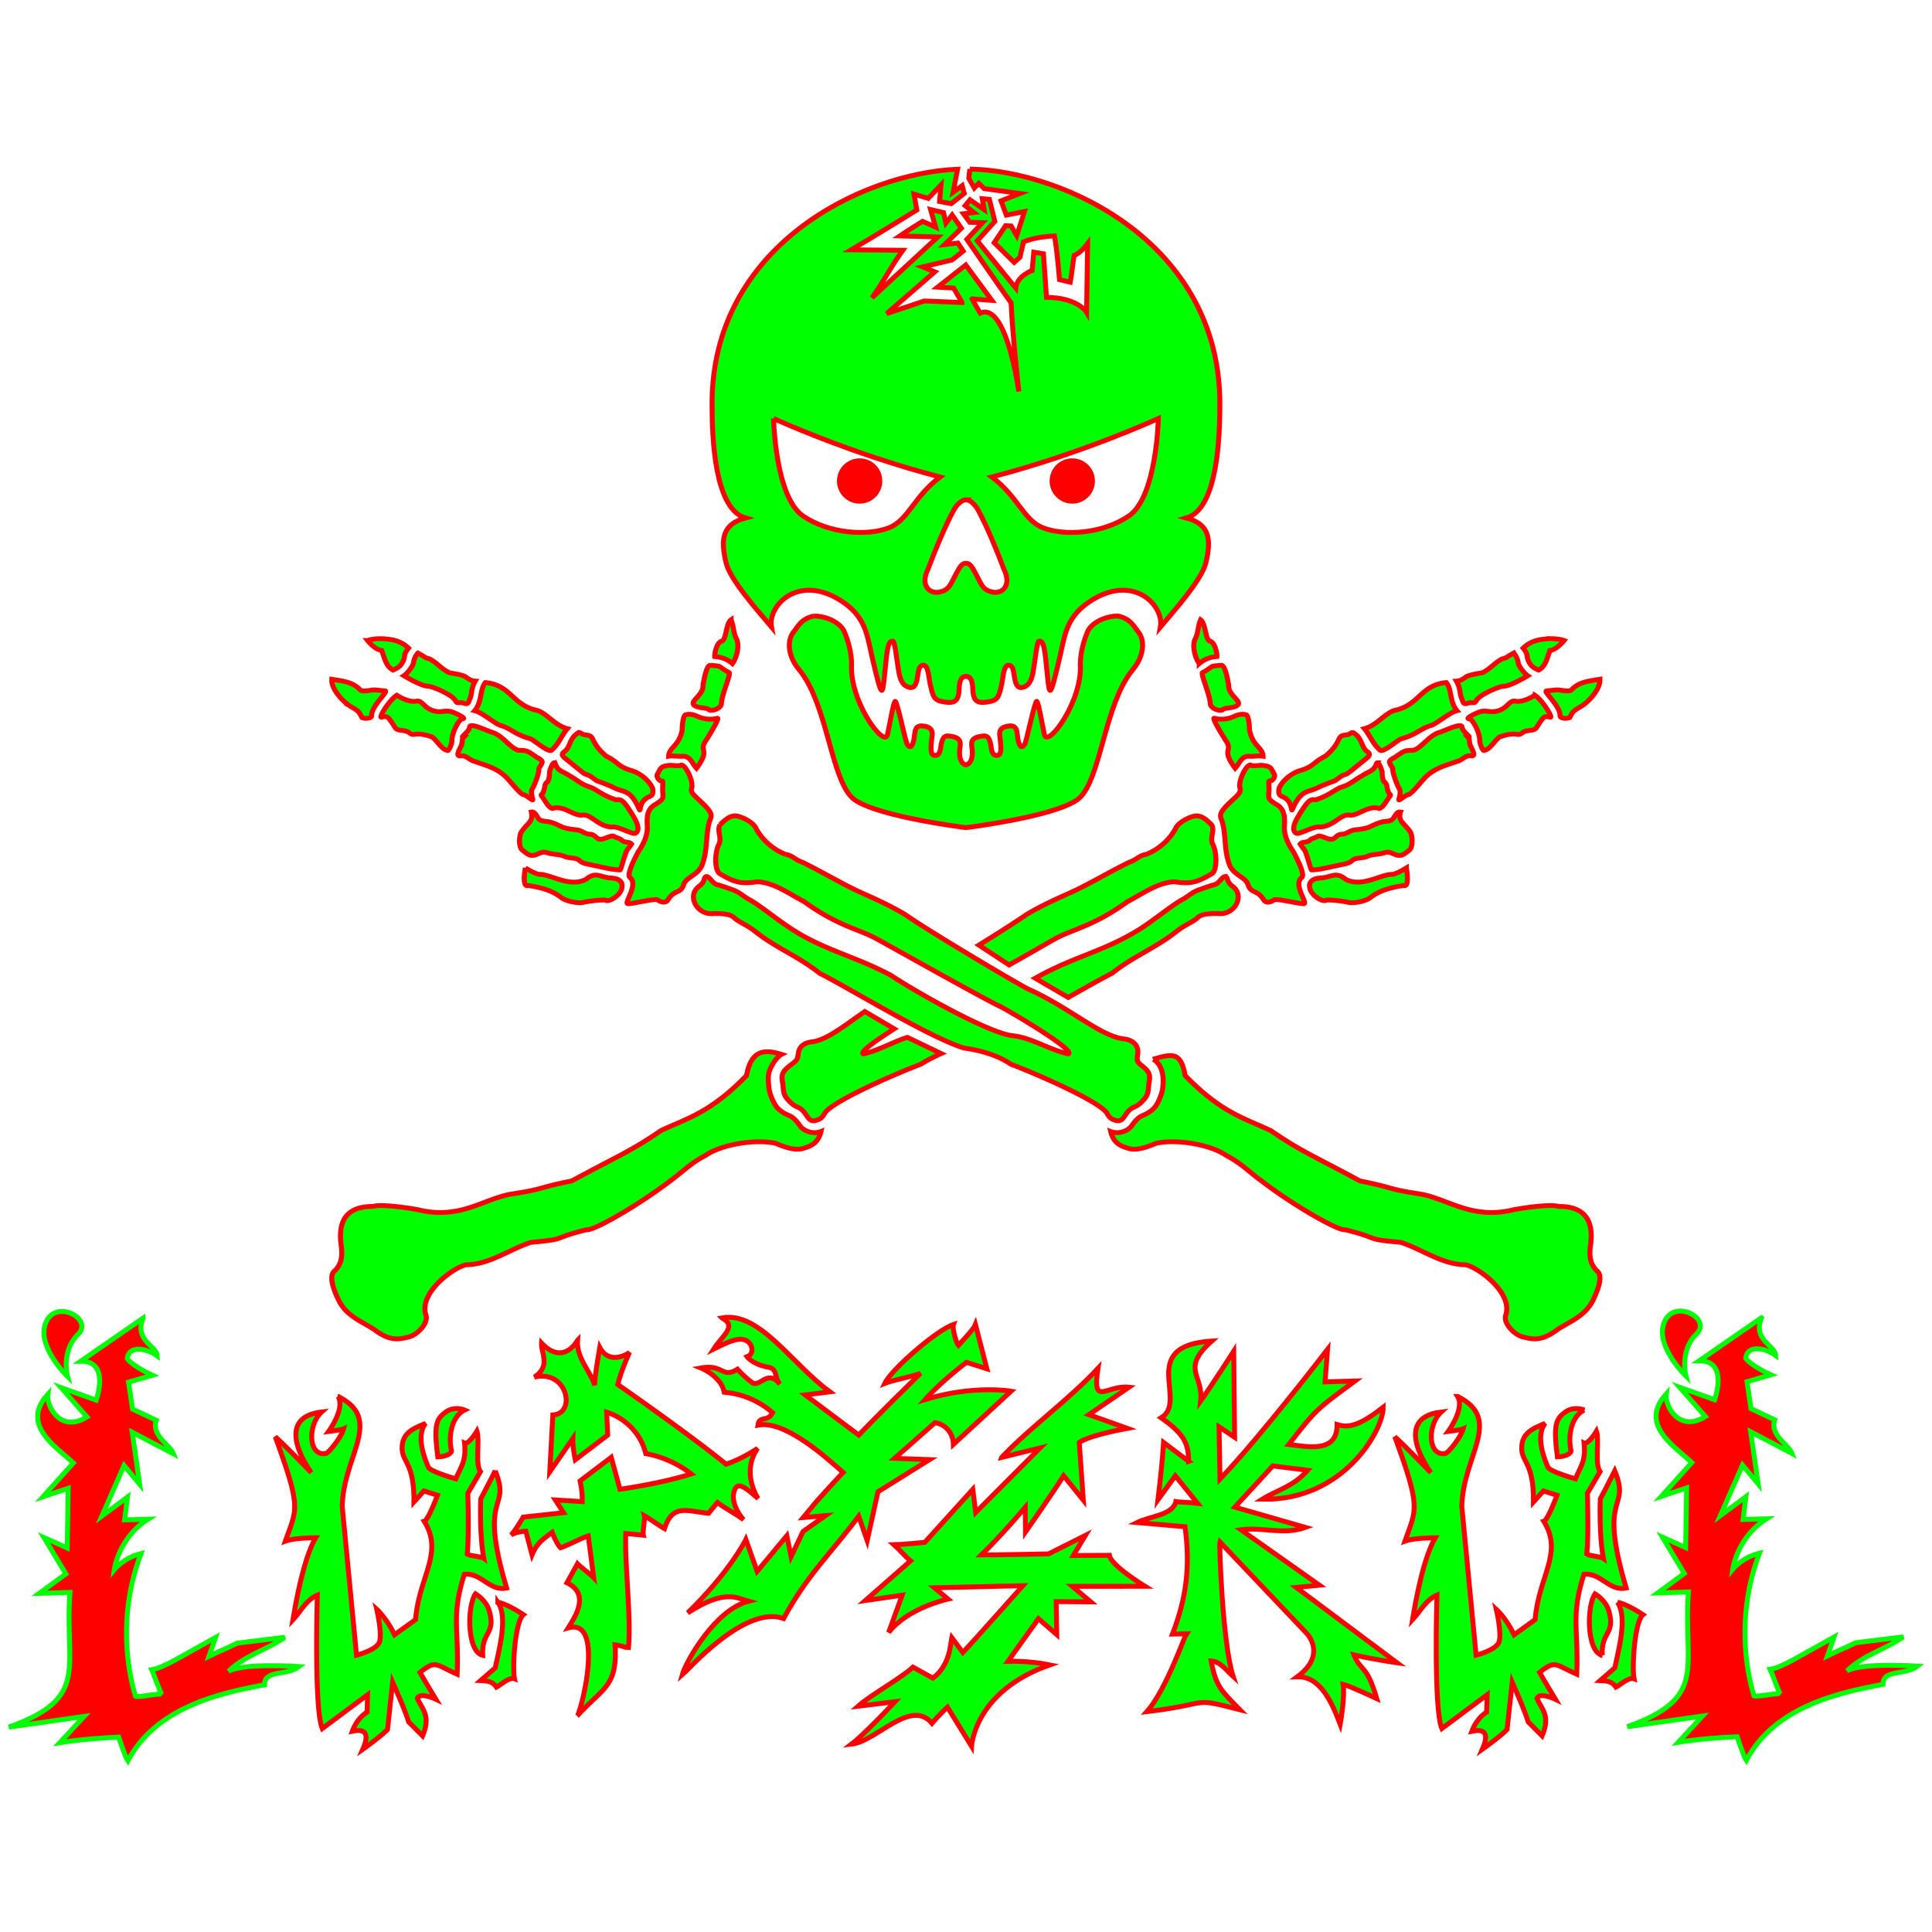
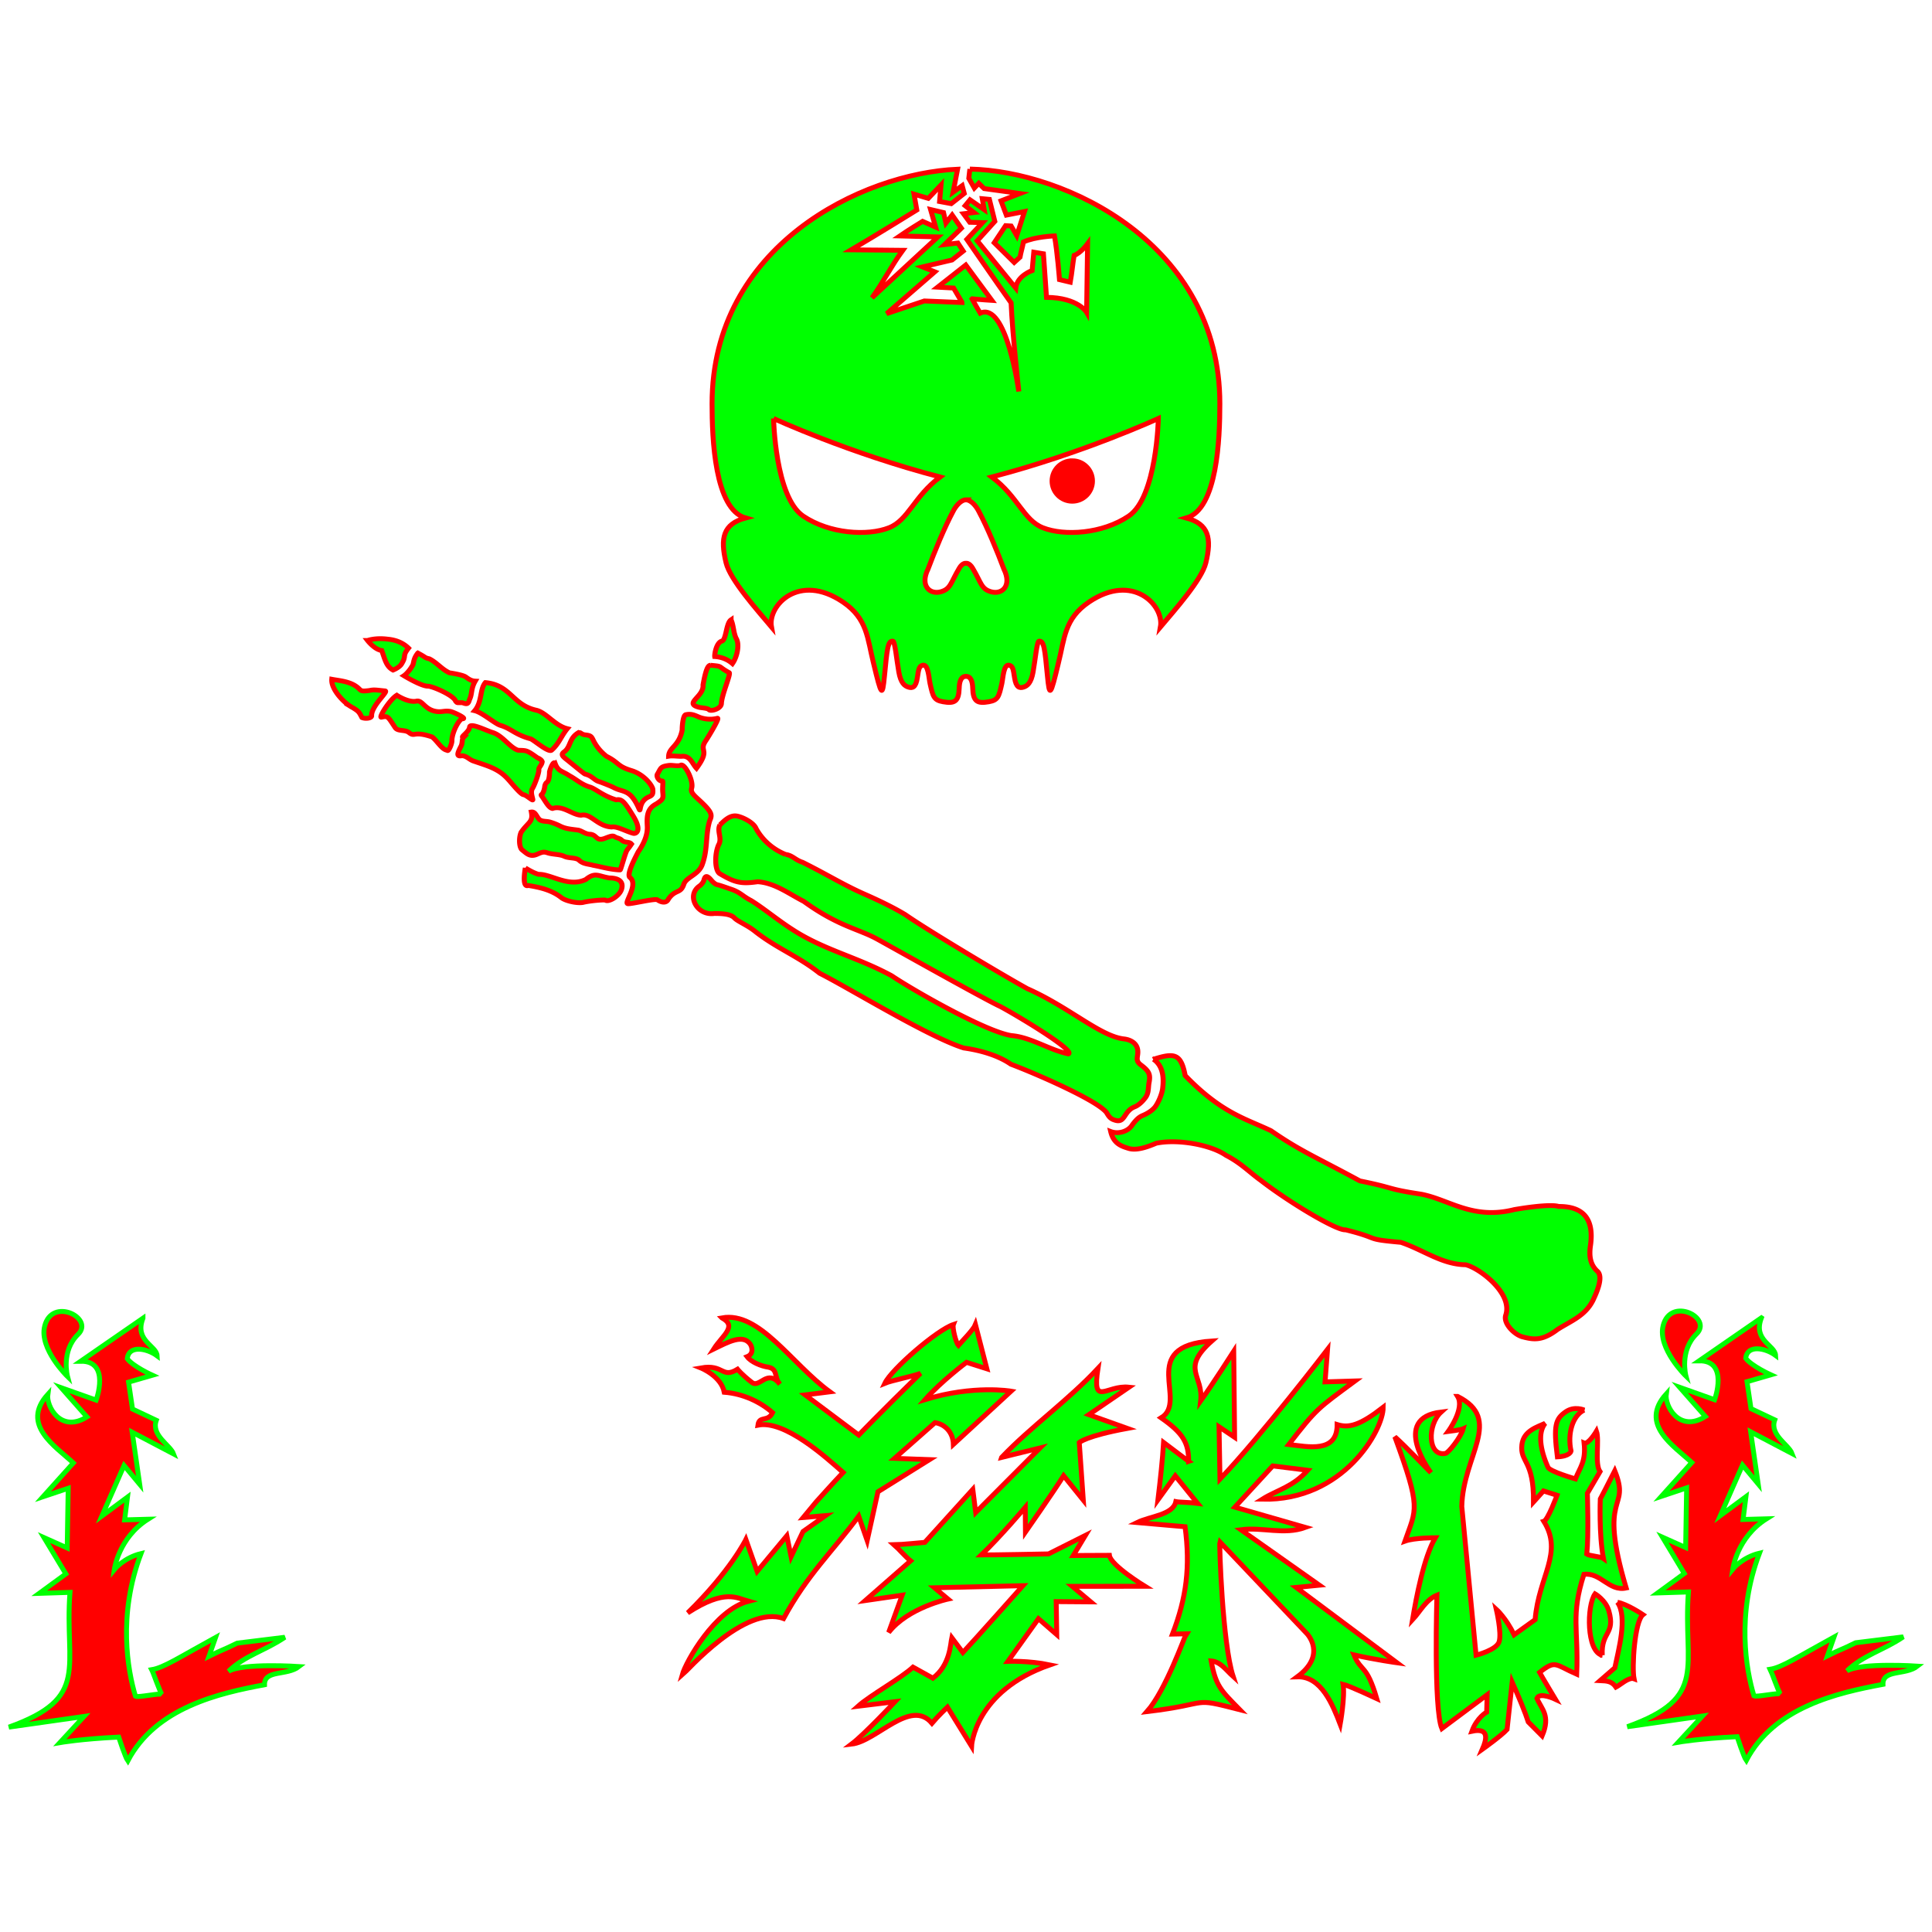
<svg xmlns="http://www.w3.org/2000/svg" data-bbox="1.428 27.344 308.716 257.458" viewBox="0 0 312.5 312.5" height="2500" width="2500" data-type="ugc">
  <g>
    <g stroke-width=".523" stroke="#ff0000">
      <path d="m225.302 18.805-6.643 4.581c3.198-.047 1.648 4.141 1.648 4.141l-3.729-1.322 2.747 3.11c-2.815 1.768-4.357-1.155-4.178-2.403-2.921 3.232.797 5.514 2.727 7.305l-3.24 3.598 2.69-.9-.106 6.354-2.474-1.103 2.332 3.865-2.842 2.071 3.28-.103c-.61 8.012 2.236 11.222-6.523 14.35l8.023-1.14-2.578 2.789s2.236-.396 6.274-.589c0 0 .712 2.165.975 2.534 3-5.703 9.772-7.21 14.585-8.108-.03-1.63 2.384-.927 3.686-1.94 0 0-5.993-.403-7.525.507 1.737-1.693 3.89-2.181 6.006-3.622l-5.08.625c-1.666.82-1.347.58-3.012 1.4l.703-2.007c-3.869 2.115-5.527 3.227-6.81 3.433.168.325.857 2.336 1.086 2.632-.28-.157-2.54.355-2.82.197-.829-2.741-1.908-8.634.59-15.192-1.837.436-2.85 1.696-2.85 1.696s.45-3.374 3.592-5.354l-2.49.069.303-2.426-2.733 2.018 2.37-5.384 1.668 2.003-.801-5.549 4.417 2.315c-.365-.961-2.422-1.974-1.842-3.583l-2.54-1.198-.423-2.867 2.539-.733s-2.079-.942-2.68-1.767c.155-1.461 2.08-1.12 3.19-.3-.056-1.096-2.45-1.592-1.512-4.003zm-10.491.856c-.593 2.415 2.44 5.35 2.44 5.35s-.726-2.69 1.124-4.487c1.773-1.722-2.786-4.034-3.564-.863z" fill="#ff0000" stroke="#00ff00" transform="matrix(1.516 0 0 1.519 -56.65 184.59)" />
      <path d="M192.888 27.178c.797 1.29-1.009 3.731-1.009 3.731s1.358-.17 1.602-.279c-.236.886-1.623 2.622-1.908 2.621-1.899.336-1.927-3.075-.443-4.414-5.439.648-1.092 6.456-1.092 6.456s-2.809-2.908-3.847-3.814c2.833 7.717 2.3 7.623 1.077 11.106 1.02-.368 3.24-.36 3.24-.36-1.219 2.066-2.033 6.35-2.43 8.73.841-.905 1.43-2.132 2.602-2.615 0 0-.371 12.08.526 14.203l4.834-3.599-.052 1.848s-1.039.563-1.574 2.036c1.873-.398 1.58.85 1.114 1.921 0 0 2.013-1.429 2.637-2.11l.546-5.04c.773 1.739 1.403 3.261 1.714 4.241l1.48 1.484c.934-2.198-.077-2.844-.556-4.006.298-.69 1.972.106 1.972.106s-1.475-2.456-1.689-2.86c1.726-1.365 1.623-.836 3.963.19.198-4.927-.66-6.18.768-10.633 1.8-.224 2.678 1.847 4.51 1.453-3.104-10.4.542-8.13-1.215-12.473-.614 1.23-1.547 2.99-1.547 2.99s-.156 3.755.332 6.33c-.256-.186-1.52-.266-1.776-.453.214-1.958.064-6.474.064-6.474l1.351-2.309c-.597-.846-.045-3.319-.38-4.312 0 0-.861 1.456-1.319 1.262.212 1.986-.429 2.563-.926 3.823 0 0-2.76-.788-2.934-1.25-.864-1.95-1.068-3.71-.295-4.666-.813.384-2.306.775-2.481 2.273-.223 1.913 1.285 1.592 1.238 6.099l1.06-1.173 1.45.46s-.979 2.645-1.411 2.774c2.106 3.383-.541 5.81-.928 10.472l-2.24 1.609c-.843-1.758-1.9-2.712-1.9-2.712s.577 2.457.31 3.427c-.25.912-2.469 1.46-2.469 1.46l-1.524-15.833c.11-5.443 4.474-9.27-.444-11.72zm13.5 1.448s-1.038-.458-1.97.19c-1.082.755-1.314 1.414-.887 4.794 1.377-.067 1.46-.611 1.46-.611-.4-1.82.143-3.776 1.396-4.373zm1.933 26.112c-.132-2.565 1.422-2.196.702-4.724-.328-1.15-1.473-1.816-1.473-1.816-.895 1.266-.923 6.162.771 6.54zm1.62-5.64c1.117 1.589.087 5.156-.278 6.977l-1.571 1.363c.734.034 1.25.054 1.693.695.442-.223 1.372-1.104 1.927-.892-.243-1.202.054-6.103.95-6.826 0 0-1.69-1.14-2.72-1.316z" fill="#00ff00" transform="matrix(1.516 0 0 1.519 -56.65 184.59)" />
      <path d="m164.191 34.09-2.673-2.012c-.102 1.719-.362 4.106-.603 6.108l1.851-2.557 2.376 2.932c-.846-.11-1.924-.104-2.318-.184-.307 1.432-2.73 1.541-4.14 2.229l5.124.447c.57 4.273.153 7.544-1.343 11.431l1.476-.03c-.157.21-2.198 6.031-4.197 8.286 7.108-.847 4.498-1.59 9.905-.206-2.022-2.057-2.557-2.495-3.057-5.191 1.01.086 1.569.948 2.346 1.652-1.148-3.488-1.49-14.104-1.418-14.33l9.271 9.75s2.22 2.242-1.008 4.618c2.58-.076 3.785 3.015 4.576 5.056 0 0 .53-2.939.309-4.26.596.127 3.593 1.521 3.593 1.521-1.094-3.724-1.65-2.78-2.434-4.65 2.321.526 4.595.837 4.595.837l-10.758-8.021 2.476-.24-8.379-5.903c2.314-.306 4.576.582 6.89-.248l-7.53-2.159 4.042-4.39 3.729.466c-1.625 1.809-3.242 2.076-4.845 3.08 8.617.202 12.913-7.326 12.902-9.788-2.521 1.948-3.66 2.225-4.915 1.839.022 3.084-3.143 2.352-5.158 2.121 2.985-3.854 3.081-3.827 7.067-6.762l-3.197.095.264-3.456s-7.125 9.265-11.476 13.812l-.1-5.574 1.66 1.116-.093-9.154s-2.32 3.61-3.528 5.288c.318-2.765-2.185-3.394 1.188-6.385-8.025.522-2.443 6.383-5.4 8.181 2.342 1.638 2.93 2.664 2.93 4.635z" fill="#00ff00" transform="matrix(1.516 0 0 1.519 -56.65 184.59)" />
      <path d="m144.237 33.67 4.1-1.006-6.868 6.874-.308-2.464-5.12 5.642s-2.564.252-3.277.258c.527.459 1.216 1.278 1.76 1.713l-4.837 4.227 3.938-.572-1.441 3.962c2.057-2.636 6.33-3.549 6.33-3.549l-1.445-1.204 9.438-.22s-5.173 5.81-6.405 7.114l-1.184-1.58c-.14.636-.156 2.904-2.014 4.315l-2.123-1.176c-1.278 1.179-4.572 3.002-5.866 4.16l3.947-.482s-3.303 3.512-4.642 4.52c2.679-.298 6.307-4.92 8.58-2.225.66-.784 1.652-1.716 1.652-1.716l2.574 4.165s.3-5.861 8.353-8.663c-2.256-.465-4.472-.377-4.472-.377l3.258-4.542 1.952 1.695-.058-3.513 3.687.028-1.974-1.654 7.75-.008s-3.66-2.23-3.787-3.295c-1.691 0-3.854.024-3.854.024l1.29-2.144-3.93 1.97s-6.045.12-7.17.11c2.066-1.983 4.688-5.076 4.688-5.076l.02 2.635s3-4.294 4.073-5.997l2.097 2.6-.43-6.133s.733-.7 5.128-1.505l-4.107-1.463 4.287-2.924c-2.425-.261-3.956 2.185-3.313-2.003-3.221 3.443-7.192 6.236-10.277 9.478z" fill="#00ff00" transform="matrix(1.516 0 0 1.519 -56.65 184.59)" />
      <path d="M114.395 18.813c1.67.903.067 1.847-.879 3.32 1.592-.779 3.09-1.592 3.874-.558.203.268.46 1.067-.31 1.37.43.574 1.499 1.009 2.24 1.113 1.09.21.596 1.051 1.264 1.81-1.356-1.695-2.159.464-2.99-.18-1.074-.832-1.536-1.405-1.536-1.405-1.698 1.034-1.436-.576-3.912-.139 0 0 2.17.867 2.496 2.587 2.037.153 3.891 1.058 5.155 2.176-.518 1.047-1.422.276-1.564 1.327 2.86-.572 7.267 3.426 9.09 5.038-.872.901-2.904 3.167-2.904 3.167l-1.35 1.63 2.378-.2-2.4 1.692-1.273 2.677-.456-2.228-3.168 3.798-1.2-3.397s-1.64 3.355-6.208 7.813c4.032-2.612 5.294-1.555 6.476-1.236-3.544.904-6.663 6.403-7.068 7.86.473-.39 6.713-7.53 10.82-6.02 2.53-4.673 5.196-7.098 8.015-10.904l.906 2.6 1.148-5.194 5.498-3.422-3.728-.138s3.593-3.171 4.318-3.8c1.058.155 1.926 1.022 1.963 2.312l6.153-5.665s-4.004-.693-9.17.894c1.707-1.941 4.418-3.965 4.418-3.965l2.17.688-1.217-4.705c-.225.555-1.502 1.84-1.82 2.21-.263-.294-.667-1.871-.535-2.217-1.746.57-6.606 4.759-7.313 6.254.71-.297 3.097-.763 3.807-1.06-4.534 4.421-6.593 6.575-6.593 6.575l-5.713-4.275 2.635-.33c-4.102-2.982-7.513-8.6-11.517-7.873z" fill="#00ff00" transform="matrix(1.516 0 0 1.519 -56.65 184.59)" />
-       <path d="M98.995 21.183s-1.465 2.81-3.846.32c-.076 1.027 1.034 2.417-.762 3.617 3.545-.844 4.493 3.916 1.966 4.029l-.323 6.045 2.464-3.55c-.02.723.096 1.493.256 2.277l3.455-2.629-.115-2.434c1.58.473 3.555 1.903 4.182 4.414 0 0 2.47.307 4.85 2.16-3.334 1.05-7.61 1.63-7.61 1.63l-.93-3.397-3.325 2.514c.181.856.25 1.41.227 2.198l-2.866-.176.884 1.358-4.313.47s-.83 1.444-1.295 1.901c.609-.376 1.576-.401 1.576-.401l.665 2.509c.505-1.2 1.068-1.595 2.15-2.39 0 0 .45 1.199.88 1.64.516-.123 2.45-1.135 2.967-1.258l.584 4.453c-.37-.388-1.366-1.103-1.735-1.491l-1.119 2.03c2.467 1.19.923 3.53.133 4.804 3.909-1.112 1.423 8.78.964 9.359 2.77-3.027 4.3-3.08 4.032-7.554.502.072 1.418.242 1.41.519.352-3.359-.408-9.088-.264-12.373l1.87.174c-.102-.4.206-1.678.103-2.079.468.25 1.691 1.13 2.159 1.38.844-2.674 2.381-1.862 4.692-1.629l.95-1.153c.777.597 2.017 1.24 2.794 1.836-.533-.557-1.22-1.774-1.078-2.687.252-1.609 1.163-.846 2.624.43 0 0-1.856-2.744-.048-5.346 0 0-1.616 1.124-3.374 1.687-3.885-3.174-11.546-8.482-11.546-8.482s.252-1.211 1.253-3.432c-.306.283-2.204 1.32-3.174-.512 0 0-.616 3.499-.54 4.04-.486-1.574-1.978-2.925-1.827-4.821zm-.036 40.002-.015.017a.092.092 0 0 0 .015-.017z" fill="#00ff00" transform="matrix(1.516 0 0 1.519 -56.65 184.59)" />
-       <path d="M73.437 27.178c.796 1.29-1.01 3.731-1.01 3.731s1.359-.17 1.602-.279c-.236.886-1.623 2.622-1.907 2.621-1.9.336-1.928-3.075-.443-4.414-5.44.648-1.093 6.456-1.093 6.456s-2.809-2.908-3.847-3.814c2.833 7.717 2.3 7.623 1.077 11.106 1.021-.368 3.24-.36 3.24-.36-1.218 2.066-2.033 6.35-2.43 8.73.841-.905 1.43-2.132 2.602-2.615 0 0-.37 12.08.526 14.203l4.834-3.599-.051 1.848s-1.04.563-1.574 2.036c1.872-.398 1.58.85 1.113 1.921 0 0 2.013-1.429 2.637-2.11l.546-5.04c.773 1.739 1.404 3.261 1.714 4.241l1.48 1.484c.934-2.198-.076-2.844-.556-4.006.298-.69 1.972.106 1.972.106s-1.475-2.456-1.689-2.86c1.726-1.365 1.623-.836 3.963.19.198-4.927-.66-6.18.768-10.633 1.8-.224 2.679 1.847 4.511 1.453-3.105-10.4.542-8.13-1.216-12.473a168.93 168.93 0 0 1-1.547 2.99s-.156 3.755.333 6.33c-.256-.186-1.521-.266-1.777-.453.214-1.958.065-6.474.065-6.474l1.35-2.309c-.596-.846-.045-3.319-.38-4.312 0 0-.861 1.456-1.319 1.262.213 1.986-.428 2.563-.926 3.823 0 0-2.76-.788-2.934-1.25-.864-1.95-1.068-3.71-.295-4.666-.813.384-2.306.775-2.48 2.273-.224 1.913 1.285 1.592 1.238 6.099l1.06-1.173 1.45.46s-.98 2.645-1.412 2.774c2.106 3.383-.541 5.81-.927 10.472l-2.241 1.609c-.843-1.758-1.9-2.712-1.9-2.712s.578 2.457.31 3.427c-.25.912-2.468 1.46-2.468 1.46L73.88 38.898c.11-5.443 4.474-9.27-.444-11.72zm13.499 1.448s-1.038-.458-1.969.19c-1.082.755-1.314 1.414-.888 4.794 1.378-.067 1.46-.611 1.46-.611-.4-1.82.143-3.776 1.397-4.373zm1.934 26.112c-.132-2.565 1.422-2.196.701-4.724-.328-1.15-1.473-1.816-1.473-1.816-.895 1.266-.923 6.162.772 6.54zm1.62-5.64c1.116 1.589.086 5.156-.278 6.977l-1.572 1.363c.735.034 1.25.054 1.694.695.441-.223 1.372-1.104 1.927-.892-.244-1.202.054-6.103.95-6.826 0 0-1.69-1.14-2.721-1.316z" fill="#00ff00" transform="matrix(1.516 0 0 1.519 -56.65 184.59)" />
      <path d="m52.622 18.848-6.644 4.582c3.198-.047 1.649 4.14 1.649 4.14l-3.73-1.321 2.747 3.11c-2.814 1.768-4.356-1.156-4.177-2.403-2.921 3.231.797 5.514 2.727 7.305l-3.24 3.598 2.69-.9-.106 6.354-2.475-1.103 2.333 3.865-2.843 2.071 3.28-.104c-.609 8.012 2.236 11.222-6.522 14.35l8.022-1.139-2.578 2.789s2.236-.396 6.275-.59c0 0 .712 2.165.974 2.535 3.001-5.703 9.773-7.21 14.586-8.108-.03-1.63 2.384-.927 3.686-1.94 0 0-5.993-.403-7.526.507 1.738-1.693 3.89-2.181 6.007-3.622l-5.08.624c-1.667.821-1.347.58-3.013 1.402l.704-2.008c-3.869 2.115-5.528 3.226-6.811 3.433.17.324.858 2.336 1.087 2.632-.28-.157-2.54.354-2.821.197-.828-2.742-1.907-8.634.59-15.192-1.837.436-2.85 1.696-2.85 1.696s.451-3.374 3.592-5.354l-2.49.068.304-2.425-2.734 2.018 2.37-5.384 1.668 2.002-.8-5.548L55.89 33.3c-.365-.96-2.422-1.974-1.843-3.582l-2.54-1.198-.423-2.867 2.54-.733s-2.08-.942-2.68-1.767c.154-1.462 2.08-1.12 3.19-.3-.056-1.096-2.45-1.592-1.512-4.004zm-10.491.857c-.593 2.415 2.44 5.35 2.44 5.35s-.726-2.69 1.124-4.487c1.772-1.722-2.786-4.034-3.564-.863z" fill="#ff0000" stroke="#00ff00" transform="matrix(1.516 0 0 1.519 -56.65 184.59)" />
    </g>
    <g stroke-width=".445">
      <g stroke-width=".333">
-         <path d="M131.903 66.506c-.256.587-.227 1.28-.498 1.904-.386.63-.104 1.962.36 2.637a2.861 2.861 0 0 1 1.759-.73c.03-.225-.143-1.382-.66-1.593-.5-.044-.443-1.852-.961-2.218zm35.049 1.958a5.532 5.532 0 0 0-.837.046c-.998.096-1.648.485-2.087.935.665.873.161.744.679 1.616.208.4.857.66.857.66.7-.378.823-1.178 1.13-2.032.717-.094 1.411-1.038 1.411-1.038s-.418-.17-1.153-.187zm-3.853 1.49c-.969.54-.61.458-1.15.6-.754.397-1.223 1.073-1.997 1.45-.137.02-1.324.203-1.63.434-.277.207-.54.408-.94.428.452.81.284 1.326.573 1.918.13.509.272.485.707.323.575-.02.48.062.675-.17.205-.604 2.306-1.546 2.757-1.544.674.002 2.386-1.086 2.386-1.086s-.428-.289-.866-1.081c-.127-.231-.044-.646-.515-1.272zm-29.139 1.267c-1.313.12-.65.069-1.877.773-.162.175.746 2.281.781 3.193.023.58 1.11.87 1.25.624.164-.15.769-.171.983-.23 1.55-.419-.51-1.085-.406-2.317-.278-1.64-.503-2.025-.73-2.043zm37.705 1.451c-.86.166-1.946.225-2.69.963-.228.228-.238.318-1.08.2-.476-.112-.775-.023-1.53.045-.392.036 1.356 1.536 1.34 2.565-.038.282.637.361.958.2.287-.568.306-.642.95-1.046.798-.41 2.141-1.87 2.052-2.927zm-15.294.344c-2.54.244-2.688 2.338-5.096 2.873-.98.257-1.839 1.596-3.06 1.91.587.733.814 1.546 1.552 2.225.303.307 1.75-1.03 2.085-1.164 1.632-.467 1.9-1.055 3.021-1.402.553-.171 1.802-1.335 2.56-1.523-.762-.95-.488-2.204-1.062-2.919zm8.822 1.317s-1.141.79-1.955.61c-.597-.133-.78.82-1.883 1.05-.635.133-.837-.087-1.486.012-.288.05-1.772.768-1.204.772.295.002 1 1.301 1.041 2.21-.044.325.35 1.273.461 1.051.516-.042.977-.94 1.505-1.377 1.898-.675 1.692.053 2.314-.46.402-.331 1.104-.09 1.373-.517.743-1.181.717-1.225 1.368-1.072.296.069-.795-1.8-1.534-2.28zm-29.1 1.976c-.296-.008-.545.076-.897.24a2.856 2.856 0 0 1-1.936.171c-.261-.066.88 1.893 1.165 2.336.742 1.151-.528.81.92 2.85.403-.443.587-1.223 1.328-1.249.473.052.95-.081 1.443 0-.031-.92-1.034-1.033-1.346-2.712 0-.545-.105-1.543-.36-1.596a1.802 1.802 0 0 0-.318-.04zm21.66 1.177c-.456-.04-1.63.57-2.135.72-1.007.355-1.675 1.553-2.503 1.831-.828.041-.801-.06-1.918.776 0 0-.427.172-.485.419.054.392.368.591.335.827-.039.282.411 1.571.629 1.938.227.382.012.86-.028 1.163-.025.192.635-.475.931-.513.205-.027.694-.584 1.304-1.334.565-.688 1.085-1.196 2.373-1.688.296-.114 1.15-.41 1.302-.466.446-.16.668-.534 1.15-.552.532.104.501-.163.099-.964-.198-.394-.065-.717-.26-.934.419 0-.563-.541-.609-1.077-.012-.093-.079-.137-.184-.146zm-10.71.726c-.202-.026-.228.184-.608.23-.524.062-.615.128-.804.544-.296.646-.743 1.199-1.317 1.677-1.285.667-1.044 1.035-2.526 1.494-1.153.385-1.931 1.371-2.086 1.88-.048.49 0 .674.366.826 1.097.476.78 1.744.993 1.266.89-2.125 1.586-1.674 2.54-2.225.235-.135 1.31-.572 1.435-.607.503-.14.66-.586 1.406-.787.108-.03.933-.758 1.914-1.575.424-.352.475-.517.122-.765-.618-.521-.447-1.354-1.336-1.931a.426.426 0 0 0-.1-.027zm2.47 3.127c-.04 0-.076.035-.106.117-.291.786-.683.716-1.403 1.22-.79.447-1.213.939-2.116 1.202-.642.264-1.24.89-2.543 1.306-.551-.108-.793.133-1.714 1.709-.894 1.531-.248 1.836.006 1.768.69-.185 1.653-.77 2.146-.656 1.444-.068 2.089-1.472 3.049-1.223.858-.019 1.832-1.067 2.853-.7.412-.065.77-.895 1.102-1.328.092-.227-.145.068-.32-.868-.01-.222-.105-.448-.218-.515-.21-.124-.27-.695-.267-1.087-.067-.295-.298-.946-.469-.945zm-12.628.237c-.43-.105-1.262 1.667-1.061 2.38.104.372-.073.61-.579 1.09-1.472 1.396-1.492 1.66-1.218 2.303.442 1.492.174 2.92.738 4.529.35 1.083 1.591 1.311 1.837 2.055.323 1.03.839.5 1.534 1.539.209.482.71.36 1.09.093.194-.188 2.597.445 2.958.394.425-.059-1.125-1.992-.2-2.73.341-.34-.571-2.108-.845-2.664-.412-.612-.963-1.631-.895-2.667.044-.955.053-1.793-.908-2.303-.657-.457-.7-.537-.638-1.165.067-.68-.109-1.245.087-1.206.286.056.615-.493.435-.728-.35-.648-.295-.77-1.139-.887-.373-.033-.725.085-1.116.014a.17.17 0 0 0-.08-.047zm14.823 4.868c-.391.026-.486.676-.818.85-.292.153-.643.098-.954.193a5.73 5.73 0 0 0-1.007.415c-.592.314-1.17.325-1.84.43-.407.118-.722.438-1.199.424-.694.106-.524.823-1.551.37-.564-.224-.694-.236-.9-.085-.216.122-.485.13-.678.356-.348.277-.711.089-.94.376.495.775.414.434.683 1.278.479 1.6.394 1.39.507 1.4.066.006.333-.009.817-.086.614-.1 1.139-.258 1.824-.391.396-.13 1.016-.114 1.418-.56.381-.262.959-.148 1.436-.366.432-.224 1.13-.189 1.635-.352.373-.125.51-.131 1.043.122.733.348 1.054-.055 1.532-.446.286-.235.34-1.227.098-1.816-.72-1.092-1.222-1.05-1.024-2.108a.387.387 0 0 0-.082-.004zm-20.142.404a.97.97 0 0 0-.116 0c-.518.026-1.793.646-2.043 1.323a5.914 5.914 0 0 1-2.938 2.68c-.679.084-.971.58-1.693.813-2.468 1.278-4.066 2.338-6.144 3.293-1.28.588-2.813 1.336-4.075 2.131-.84.613-2.924 2.009-4.742 3.168l3.015 2.058c1.722-.999 4.198-2.5 4.593-2.723 1.787-1.009 3.864-1.32 7.226-3.866 1.506-.804 2.922-1.938 4.603-2.042 1.62.236 2.235.117 3.773-.84.478-.297.548-1.953.12-2.98-.397-.684.204-1.441-.145-2.085-.364-.375-.863-.898-1.434-.93zm20.824 5.402c-.42.263-.866.529-1.321.665-1.189-.067-2.992 1.398-4.7.53-.944-.792-1.237-.342-2.349-.159-1 .01-1.429.429-1.21 1.18.206.706 1.3 1.383 1.62 1.12.046-.038 1.373.027 2.245.25.669.101 1.772-.193 2.145-.517.961-.79 2.193-1.069 3.276-1.248.534.218.427-1.027.294-1.82zm-18.054.893c-.12.007-.279.143-.493.41-.204.254-.424.396-.493.413-.475.122-1.096.366-1.46.492-.928.325-1.138.725-1.971 1.164-1.215.776-2.688 2.058-4.124 3.011-3.644 2.341-6.46 2.77-10.368 5.057l3.287 1.996c1.76-1.035 3.342-1.971 4.36-2.506 2.17-1.798 4.315-2.593 6.47-4.379.763-.631 1.701-1.003 2.025-1.366.39-.427 1.255-.455 1.993-.46 1.724.266 2.83-1.879 1.48-2.854-.195-.141-.394-.417-.442-.613-.061-.25-.143-.373-.264-.365zm-35.881 14.005c-2.128 1.53-3.802 2.983-5.334 3.156-.523.059-1.173.355-1.279 1.143-.093.7-.117.738-.756 1.238-.82.64-.973.984-.816 1.834.107.593-.018 1.148.482 1.718.292.387.667.685.925.786 1.183.466.926 1.818 2.075 1.367.41-.132.573-.451.748-.755.934-1.275 7.016-4.032 9.529-5.019.398-.288 1.542-.895 2.025-1.112l-3.357-1.677c-1.425.461-2.974 1.412-4.387 1.716-.4-.185 1.317-1.433 3.073-2.603zm-9.668 4.171c-1.175-.014-1.8.76-2.114 2.474-3.633 3.898-5.993 4.455-8.54 5.716-2.972 2.14-4.384 2.683-8.865 5.213-3.648.766-2.547.815-6.125 1.38-2.79.564-5.104 2.683-9.26 1.591-2.192-.39-3.87-.513-4.402-.323-2.201-.016-3.57 1.02-3.183 4.001.186 1.262-.029 2.066-.64 2.684-.671.549-.033 2.107.398 3.054.787 1.631 2.2 2.14 3.532 3.027 1.562 1.24 2.443 1.051 3.543.746.776-.248 1.901-1.398 1.601-2.26-.694-2.28 2.68-4.89 4.011-5.202 2.333-.021 4.216-1.546 6.439-2.323 3.847-.362 1.849-.356 5.522-1.302.828.116 5.508-2.771 8.43-5.124 1.143-.858 1.968-1.796 3.467-2.6 1.555-1.126 4.87-1.713 6.96-1.257.856.381 1.956.8 2.772.527.63-.21 1.46-.437 1.755-1.746-.806.318-1.797-.039-2.17-.722-.396-.526-.632-.776-1.069-.963-.282-.121-.818-.415-1.148-.823-.33-.41-.76-1.443-.798-2.06-.101-.867-.094-1.426.148-1.967.524-1.171 1.101-1.469 1.101-1.469-.522-.174-.974-.267-1.365-.272z" fill="#00ff00" stroke="#ff0000" stroke-width=".499" transform="matrix(1.624 0 0 1.559 -20.01 -3.428)" />
        <path d="M48.93 68.65s.695.945 1.411 1.04c.307.853.43 1.653 1.13 2.03 0 0 .65-.26.858-.659.517-.872.013-.743.679-1.616-.44-.45-1.09-.839-2.087-.935-1.247-.161-1.99.14-1.99.14zm5.006 1.304c-.47.626-.387 1.04-.514 1.272-.438.792-.867 1.081-.867 1.081s1.713 1.089 2.386 1.086c.452-.002 2.553.94 2.757 1.543.195.233.1.151.676.171.435.161.577.186.706-.323.29-.592.121-1.108.573-1.918-.399-.02-.662-.22-.94-.428-.306-.23-1.492-.413-1.63-.434-.774-.377-1.242-1.053-1.996-1.45-.54-.142-.182-.06-1.15-.6zM47.422 75.6c.644.405.664.478.95 1.045.322.162.997.083.959-.2-.016-1.028 1.731-2.528 1.34-2.564-.755-.068-1.055-.157-1.53-.046-.843.119-.853.029-1.081-.199-.744-.738-1.83-.797-2.69-.963-.089 1.058 1.255 2.516 2.052 2.927zm13.243-2.583c-.575.715-.3 1.97-1.063 2.92.758.187 2.008 1.35 2.56 1.522 1.121.347 1.39.935 3.021 1.402.335.134 1.782 1.47 2.085 1.163.739-.678.965-1.491 1.553-2.225-1.222-.313-2.081-1.652-3.06-1.909-2.408-.535-2.557-2.629-5.096-2.873zm24.468-6.51c-.519.366-.461 2.175-.96 2.218-.519.211-.692 1.368-.662 1.593.663.046 1.258.28 1.76.73.464-.675.745-2.006.36-2.637-.272-.624-.242-1.317-.498-1.904zM50.308 76.612c.652-.153.625-.11 1.368 1.072.269.428.971.186 1.373.517.622.513.417-.215 2.315.46.528.437.989 1.335 1.504 1.377.111.222.505-.726.461-1.052.041-.908.747-2.207 1.04-2.209.57-.003-.915-.722-1.203-.772-.649-.1-.85.121-1.486-.011-1.103-.23-1.285-1.184-1.883-1.051-.813.18-1.955-.61-1.955-.61-.738.478-1.83 2.348-1.534 2.279zm32.767-5.392c-.228.019-.453.404-.73 2.044.103 1.232-1.957 1.898-.407 2.317.215.059.82.08.983.23.14.246 1.227-.044 1.25-.624.036-.912.943-3.018.781-3.193-1.227-.704-.564-.654-1.877-.774zm-24.587 7.49c-.195.217-.062.54-.26.933-.402.801-.433 1.068.1.964.481.018.703.391 1.15.552.152.055 1.005.353 1.301.466 1.288.492 1.808 1 2.373 1.688.61.75 1.1 1.307 1.304 1.334.297.038.956.705.931.513-.04-.303-.255-.78-.028-1.164.218-.366.668-1.655.63-1.937-.033-.236.28-.435.334-.827-.058-.247-.485-.419-.485-.419-1.116-.836-1.09-.735-1.918-.776-.828-.278-1.496-1.476-2.502-1.83-.622-.186-2.257-1.068-2.321-.575-.046.536-1.028 1.078-.609 1.078zm11.406-.471c-.89.577-.718 1.41-1.336 1.93-.353.249-.302.413.121.766.981.816 1.807 1.546 1.915 1.575.746.2.902.646 1.405.787.125.035 1.2.472 1.435.607.955.55 1.651.1 2.54 2.225.213.477-.103-.79.994-1.266.365-.152.413-.336.365-.826-.154-.509-.933-1.495-2.086-1.88-1.482-.459-1.241-.827-2.526-1.494-.574-.478-1.02-1.031-1.317-1.677-.188-.416-.28-.482-.804-.545-.433-.052-.407-.319-.706-.202zm10.732-1.89c-.256.053-.36 1.05-.36 1.595-.312 1.68-1.316 1.792-1.347 2.714.493-.082.97.051 1.443 0 .74.025.926.805 1.329 1.248 1.448-2.04.177-1.7.92-2.85.285-.443 1.426-2.402 1.164-2.336a2.86 2.86 0 0 1-1.936-.17c-.47-.22-.754-.297-1.213-.201zm-12.998 5.107c-.162-.437-.492.465-.574.828.002.392-.058.964-.267 1.087-.114.067-.21.293-.218.515-.176.936-.413.641-.32.868.332.433.689 1.263 1.1 1.327 1.022-.366 1.997.682 2.855.7.96-.248 1.604 1.156 3.048 1.224.493-.115 1.456.471 2.146.656.255.068.9-.237.006-1.768-.92-1.576-1.162-1.817-1.713-1.709-1.303-.416-1.902-1.042-2.543-1.306-.904-.263-1.327-.755-2.116-1.202-.72-.504-1.112-.434-1.404-1.22zm11.326.153c-.843.117-.788.24-1.14.887-.178.235.15.784.436.728.196-.039.02.527.088 1.206.062.628.019.708-.638 1.165-.962.51-.952 1.349-.908 2.303.068 1.036-.484 2.055-.896 2.667-.273.556-1.186 2.324-.844 2.663.924.74-.625 2.672-.2 2.731.36.05 2.763-.582 2.957-.394.38.266.881.389 1.09-.093.696-1.04 1.211-.51 1.534-1.539.246-.744 1.487-.972 1.838-2.055.564-1.608.296-3.037.738-4.53.274-.643.253-.905-1.22-2.302-.505-.48-.682-.718-.577-1.09.213-.76-.748-2.726-1.141-2.333-.391.071-.743-.047-1.117-.014zm-13.709 4.839c.199 1.059-.303 1.016-1.024 2.108-.242.59-.188 1.581.099 1.816.478.392.799.794 1.532.446.533-.253.669-.247 1.043-.122.504.163 1.203.128 1.634.352.477.218 1.055.104 1.437.366.401.446 1.022.43 1.418.56.685.133 1.21.29 1.824.391.484.078.75.092.817.086.113-.01.028.2.506-1.4.27-.844.188-.503.683-1.278-.228-.287-.591-.098-.939-.376-.194-.226-.463-.234-.68-.356-.205-.151-.335-.14-.898.084-1.027.453-.857-.263-1.552-.37-.476.014-.792-.305-1.199-.423-.67-.105-1.247-.116-1.84-.43a5.729 5.729 0 0 0-1.006-.415c-.311-.095-.663-.04-.955-.193-.354-.186-.438-.913-.9-.846zm18.79 1.33c-.349.643.253 1.401-.145 2.084-.427 1.028-.358 2.684.12 2.982 1.539.956 2.153 1.075 3.773.84 1.681.103 3.097 1.237 4.604 2.042 3.362 2.544 5.438 2.856 7.226 3.865 1.154.652 10.836 6.328 12.334 7.033 1.658.919 7.516 4.579 6.779 4.919-1.878-.403-3.74-1.738-5.657-1.9-2.584-.406-9.841-4.732-11.93-6.203-3.469-1.965-6.778-2.683-9.899-4.807-1.436-.953-2.908-2.235-4.123-3.01-.833-.44-1.043-.84-1.972-1.165-.363-.126-.985-.37-1.46-.491-.069-.018-.289-.16-.493-.414-.428-.534-.634-.546-.757-.045-.048.196-.246.472-.442.613-1.35.975-.244 3.12 1.48 2.854.739.005 1.604.033 1.993.46.324.363 1.263.735 2.025 1.366 2.156 1.786 4.3 2.58 6.471 4.379 3.017 1.586 10.833 6.604 14.352 7.752 1.74.254 3.456.79 4.693 1.684 2.512.987 8.594 3.744 9.528 5.02.175.303.338.622.749.755 1.149.45.891-.902 2.075-1.368.257-.101.633-.399.924-.786.5-.57.375-1.125.483-1.718.157-.85.004-1.194-.816-1.834-.64-.5-.222-.854-.316-1.553-.105-.789-.837-1.084-1.36-1.143-2.369-.268-5.43-3.28-9.637-5.217-2.44-1.4-9.965-6.083-12.159-7.684-1.261-.795-2.794-1.543-4.074-2.131-2.079-.955-3.676-2.015-6.145-3.293-.722-.233-1.014-.73-1.692-.814a5.914 5.914 0 0 1-2.938-2.68c-.25-.676-1.525-1.297-2.044-1.321-.62-.04-1.162.53-1.55.93zm-19.39 4.472c-.132.794-.24 2.039.295 1.82 1.082.18 2.314.459 3.276 1.25.372.323 1.475.617 2.144.516.873-.223 2.2-.288 2.245-.25.32.263 1.415-.414 1.62-1.12.219-.751-.21-1.17-1.21-1.18-1.112-.183-1.404-.633-2.349.16-1.707.867-3.51-.598-4.699-.531-.455-.136-.902-.402-1.322-.665zm62.56 19.85c.848.59 1.07 1.674.927 2.928-.038.617-.467 1.65-.797 2.059-.33.408-.866.702-1.149.823-.437.187-.673.437-1.068.963-.373.683-1.365 1.04-2.17.722.294 1.309 1.124 1.535 1.755 1.746.815.273 1.916-.146 2.772-.527 2.089-.456 5.405.131 6.96 1.256 1.498.805 2.324 1.743 3.466 2.6 2.922 2.354 7.602 5.241 8.43 5.125 3.674.946 1.675.94 5.523 1.302 2.222.777 4.105 2.302 6.439 2.323 1.33.312 4.705 2.923 4.01 5.202-.3.862.825 2.012 1.601 2.26 1.1.305 1.981.494 3.543-.746 1.332-.887 2.746-1.396 3.533-3.027.43-.948 1.069-2.506.397-3.054-.61-.618-.826-1.422-.64-2.684.387-2.98-.982-4.017-3.183-4.001-.53-.19-2.21-.067-4.402.323-4.156 1.092-6.47-1.026-9.26-1.591-3.578-.565-2.477-.613-6.125-1.38-4.48-2.53-5.892-3.074-8.864-5.213-2.547-1.26-4.908-1.818-8.54-5.716-.42-2.286-1.07-2.39-3.159-1.692z" fill="#00ff00" stroke="#ff0000" stroke-width=".499" transform="matrix(1.624 0 0 1.559 -20.01 -3.428)" />
      </g>
      <g stroke="#000000">
        <path d="m113.707 1.263-.143 1.265.744 1.329.6-.646.73.722 4.838.675-2.557 1.002.721 1.95 2.45-.488-1.048 3.296-.757-1.318-.749-.048-1.535 2.334 2.697 2.694s.388-.354.784-.72c.103-.6.361-1.478.464-2.079 1.64-.743 4.192-.826 4.192-.826.388 2.112.679 5.974.679 5.974l1.456.353c.238-1.336.317-2.466.524-3.662.896-.32 1.818-1.6 1.818-1.6l-.133 9.38s-1.147-2.007-5.42-2.046l-.417-5.957-1.3-.218-.223 2.505s-2.037.723-2.217 2.397l-5.202-6.456 2.376-2.658-.734-3.009-.96-.093.255 1.492-1.915-1.341-.652.806 1.186.935-1.41.167.842 1.166 1.734.046-2.128 2.29s4.19 6.137 5.983 8.684c.167 4.152 1.041 12.12 1.041 12.12s-1.672-12.358-5.216-10.715c-.395-.65-.773-1.36-1.09-1.937l.011-.01.01-.012c.918.102 2.64.212 2.64.212l-3.523-4.836-3.808 3.033s1.535.09 2.16.115c.375.643.748 1.286 1.122 1.93v.025l.001.025-5.074-.211-5.095 1.731 6.51-5.716-1.655-.672 3.982-.946 1.509-1.214-.718-1.102-1.81.214 2.283-2.24-1.247-1.808-.844 1.099-.323-1.433-1.75-.416.684 2.405-1.76-.788s-2.037 1.264-3.081 1.993l5.142.133s-5.987 5.604-8.898 8.325c1.627-2.311 2.658-4.432 4.158-6.496-2.483-.036-4.496-.026-6.978-.057 3.275-1.937 8.872-5.451 8.872-5.451l-.376-2.168 1.926.578 1.723-1.833-.196 2.26 1.577.296 1.758-1.397-.28-1.064-1.226.893.603-3.143C99.104 1.84 78.87 11.797 78.87 33.35c0 4.74.342 14.415 4.523 15.62-3.037.82-3.44 2.767-2.628 6.137.56 2.328 4.228 6.479 6.132 8.765-.528-2.947 3.722-7.472 9.65-3.415 3.346 2.291 3.302 5.012 4.138 8.347 1.078 4.558 1.2 4.703 1.482 1.765.35-3.63.447-4.854 1.144-4.752.278.04.506 2.556.795 4.212.265 1.519.79 1.91 1.299 2.069.509.16 1.002.087 1.205-1.288.178-1.203.243-1.553.688-1.696.8-.256.867 1.759 1.028 2.487.397 1.805.518 2.273 1.746 2.496 1.569.286 2.137-.028 2.192-1.854.024-.819.203-1.618.914-1.618.71 0 .89.8.914 1.618.055 1.826.623 2.14 2.192 1.854 1.228-.223 1.35-.691 1.746-2.496.161-.728.228-2.743 1.028-2.487.446.143.51.493.688 1.696.203 1.375.696 1.447 1.206 1.288.509-.16 1.033-.55 1.298-2.07.289-1.655.516-4.17.795-4.21.697-.103.795 1.121 1.144 4.751.282 2.938.403 2.793 1.482-1.765.836-3.335.792-6.056 4.138-8.347 5.928-4.057 10.178.468 9.65 3.415 1.904-2.286 5.572-6.437 6.133-8.765.81-3.37.408-5.317-2.63-6.137 4.182-1.205 4.524-10.88 4.524-15.62 0-21.892-20.876-31.821-33.779-32.087zM87.181 35.369s10.232 4.767 22.5 8c-3.533 2.662-4.273 5.89-6.9 6.939-2.894 1.155-8.052.833-11.6-1.6-3.8-2.606-4-13.34-4-13.34Zm51.994 0s-.2 10.733-4 13.339c-3.548 2.433-8.706 2.755-11.6 1.6-2.627-1.05-3.367-4.277-6.9-6.94 12.268-3.232 22.5-8 22.5-8zm-25.997 11.12c.676 0 1.379.855 1.72 1.541 1.175 2.215 2.522 5.547 3.406 7.929 1.117 2.282-.24 3.525-1.729 3.102-1.342-.382-1.315-1.207-2.49-3.218-.461-.788-.907-.671-.907-.671s-.445-.117-.906.67c-1.176 2.012-1.149 2.837-2.491 3.219-1.488.423-2.846-.82-1.729-3.102.884-2.382 2.231-5.714 3.406-7.929.342-.686 1.044-1.541 1.72-1.541z" fill="#00ff00" stroke="#ff0000" stroke-width=".667" transform="matrix(1.197 0 0 1.183 20.768 25.85)" />
-         <path d="M92.687 62.372c-1.788.332-2.292 1.57-2.755 2.124-1.04 1.24-.745 3.491.681 5.186.535.64 1.036 1.46 1.44 2.265 2.705 5.386 3.325 13.633 6.127 15.584 3.353 2.335 14.998 3.777 14.998 3.777s11.645-1.442 14.998-3.777c2.802-1.95 3.422-10.198 6.127-15.584.404-.805.905-1.624 1.44-2.265 1.426-1.695 1.722-3.946.681-5.186-.463-.554-.967-1.792-2.755-2.124-1.337.011-3.23.66-3.99 1.995-.587 1.376-1.021 2.949-1.045 4.556.328 5.086-4.438 11.586-4.855 9.672-.344-1.576-.768-4.314-1.028-4.543-.235-.207-1.307 5.05-1.592 5.798-.097.16-.436.667-.682.222-.652-1.18.078-2.906-1.588-2.65-1.575.243-1.098 1.276-1.055 2.057.03.565.25 1.883-.389 1.954-.834.093-.807-.91-.925-1.527-.237-1.229-.691-1.168-1.164-1.109-1.607.202-1.444.951-1.363 1.559.304 2.263-.815 2.374-.815 2.374s-1.119-.11-.815-2.374c.081-.608.244-1.357-1.363-1.559-.472-.059-.926-.12-1.163 1.11-.119.616-.092 1.619-.926 1.526-.639-.07-.42-1.389-.389-1.954.043-.781.52-1.814-1.054-2.056-1.667-.257-.937 1.468-1.589 2.649-.246.445-.585-.063-.681-.222-.286-.748-1.357-6.005-1.593-5.798-.26.229-.684 2.967-1.027 4.543-.418 1.914-5.183-4.586-4.856-9.672-.024-1.607-.458-3.18-1.044-4.556-.761-1.335-2.654-1.984-3.991-1.995z" fill="#00ff00" stroke="#ff0000" stroke-width=".667" transform="matrix(1.197 0 0 1.183 20.768 25.85)" />
-         <path d="M98.811 41.12c-1.526 0-2.762 1.251-2.762 2.796 0 1.544 1.236 2.796 2.762 2.796s2.763-1.251 2.763-2.796-1.237-2.797-2.763-2.797z" fill="#ff0000" stroke="#ff0000" stroke-width=".597" transform="matrix(1.197 0 0 1.183 20.768 25.85)" />
        <path d="M127.544 41.12c-1.525 0-2.762 1.251-2.762 2.796 0 1.544 1.237 2.796 2.762 2.796 1.526 0 2.763-1.251 2.764-2.796 0-1.545-1.238-2.797-2.764-2.797z" fill="#ff0000" stroke="#ff0000" stroke-width=".597" transform="matrix(1.197 0 0 1.183 20.768 25.85)" />
      </g>
    </g>
  </g>
</svg>